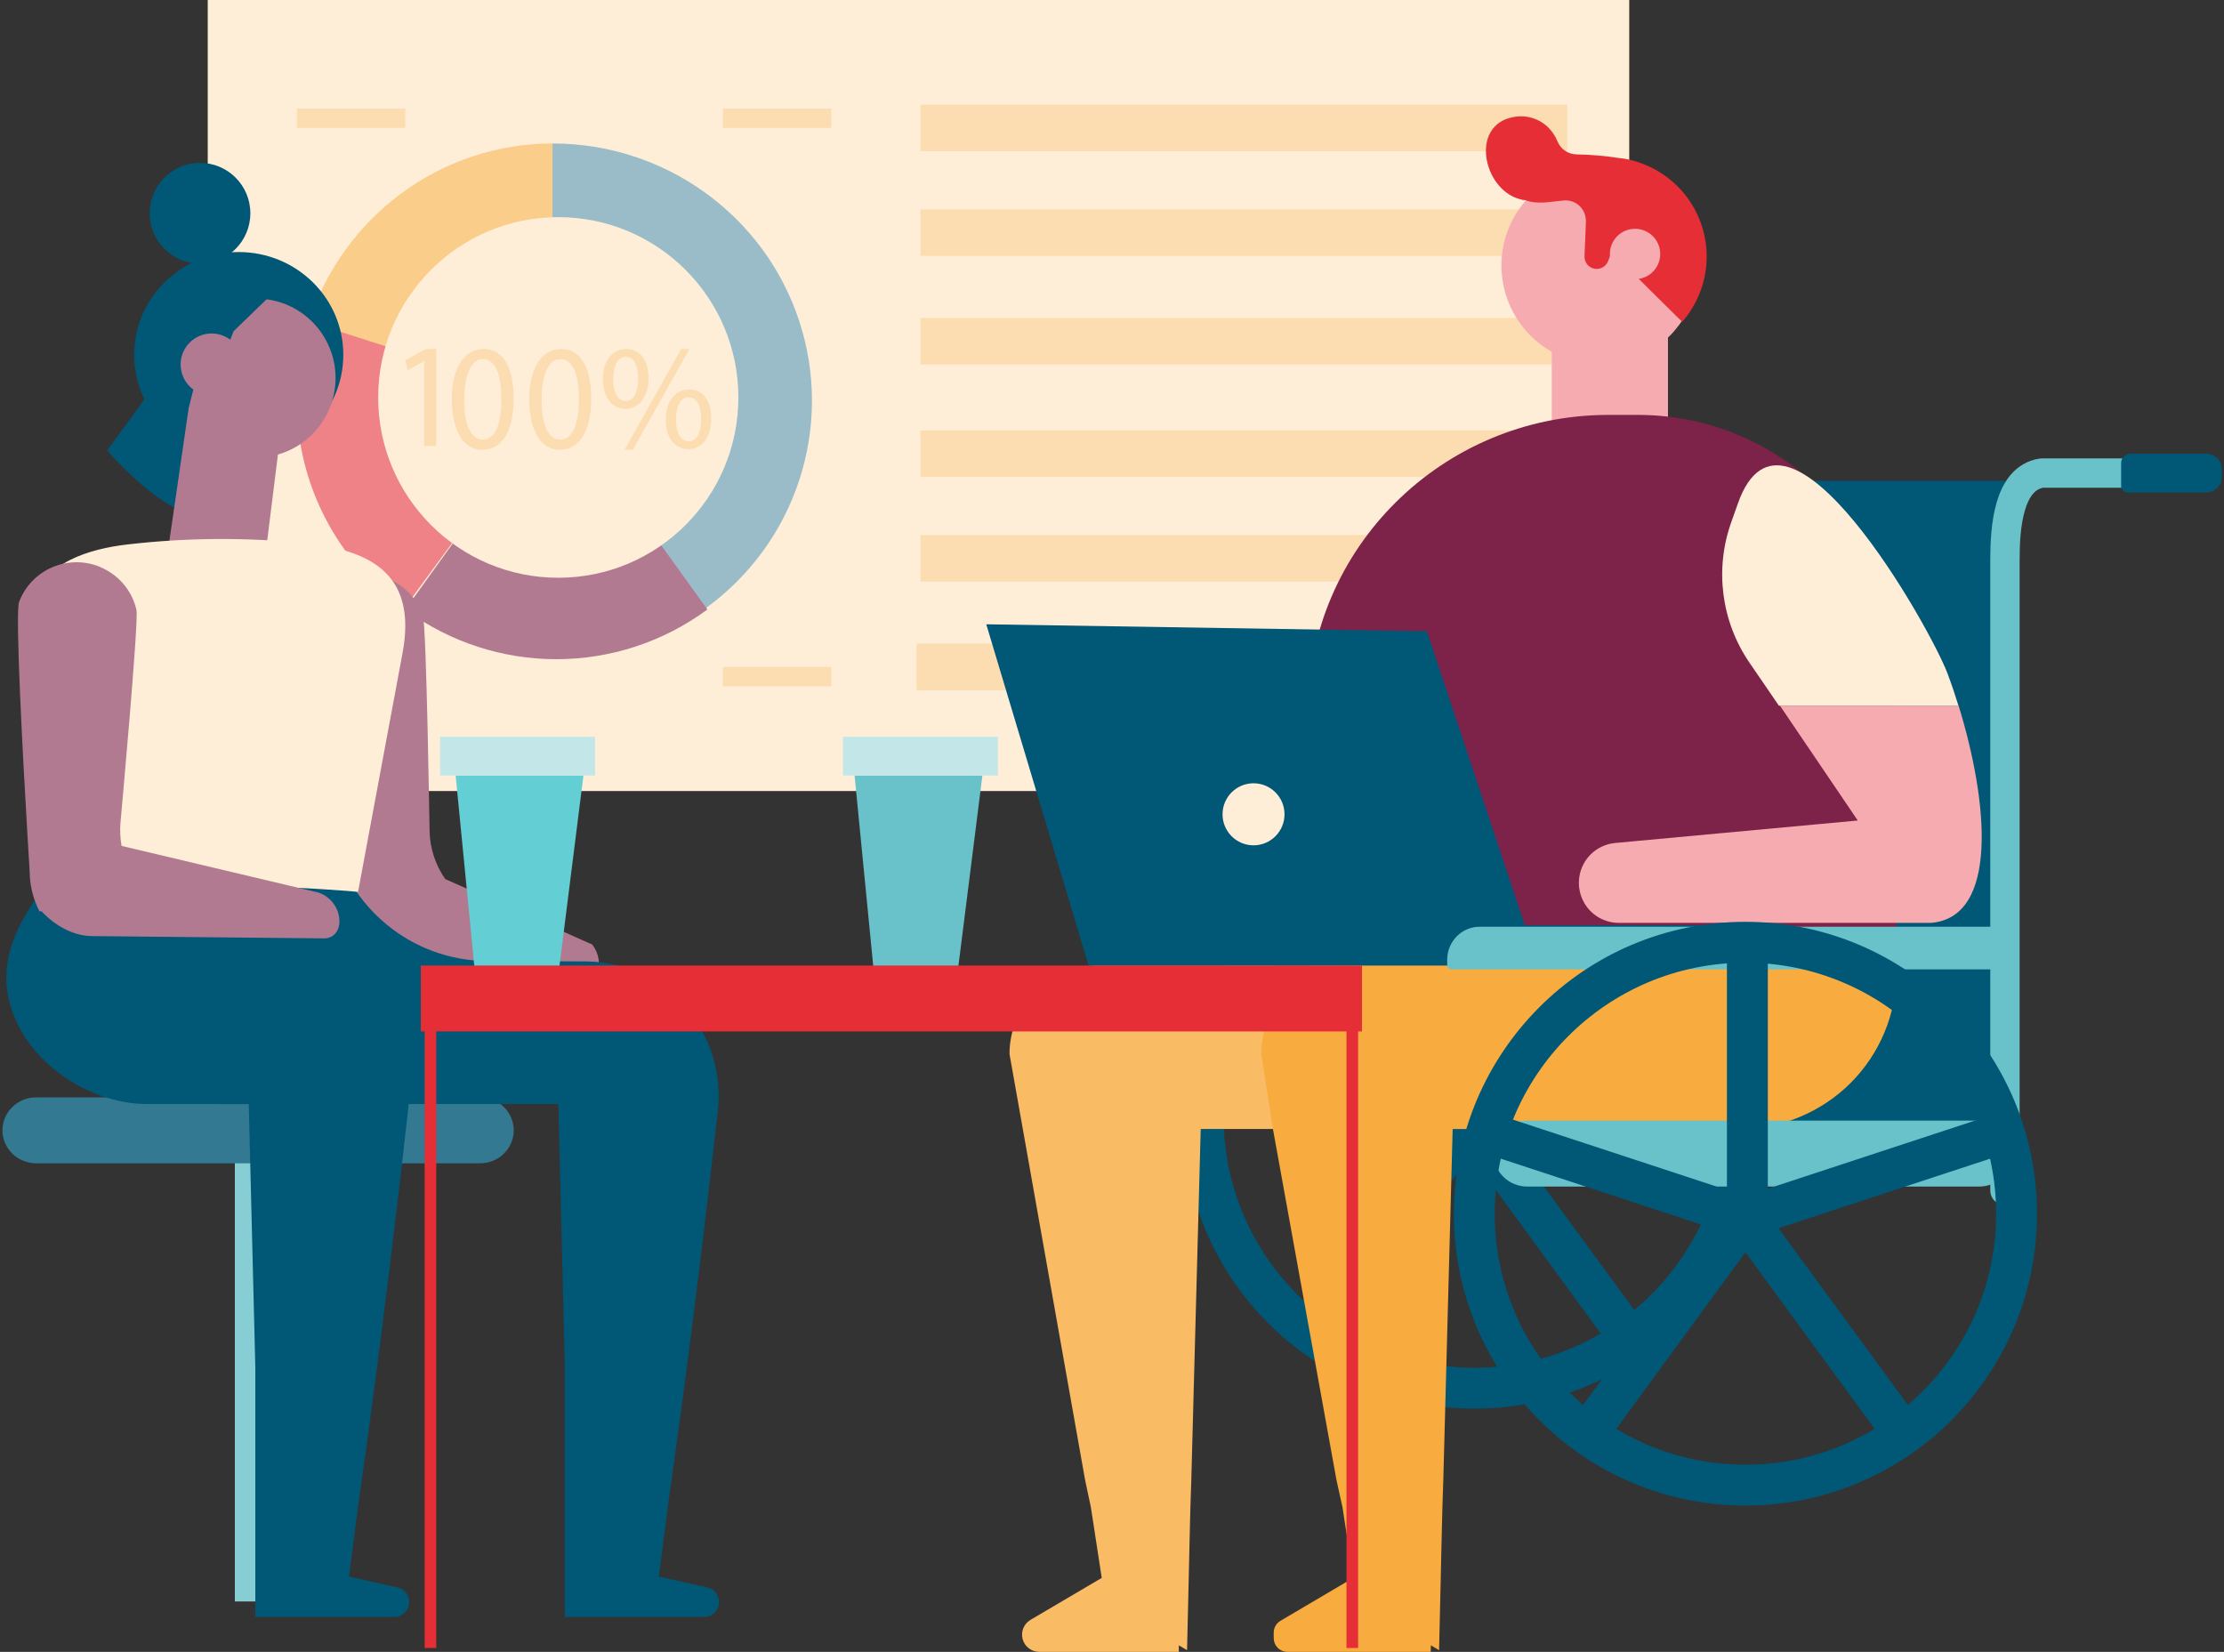
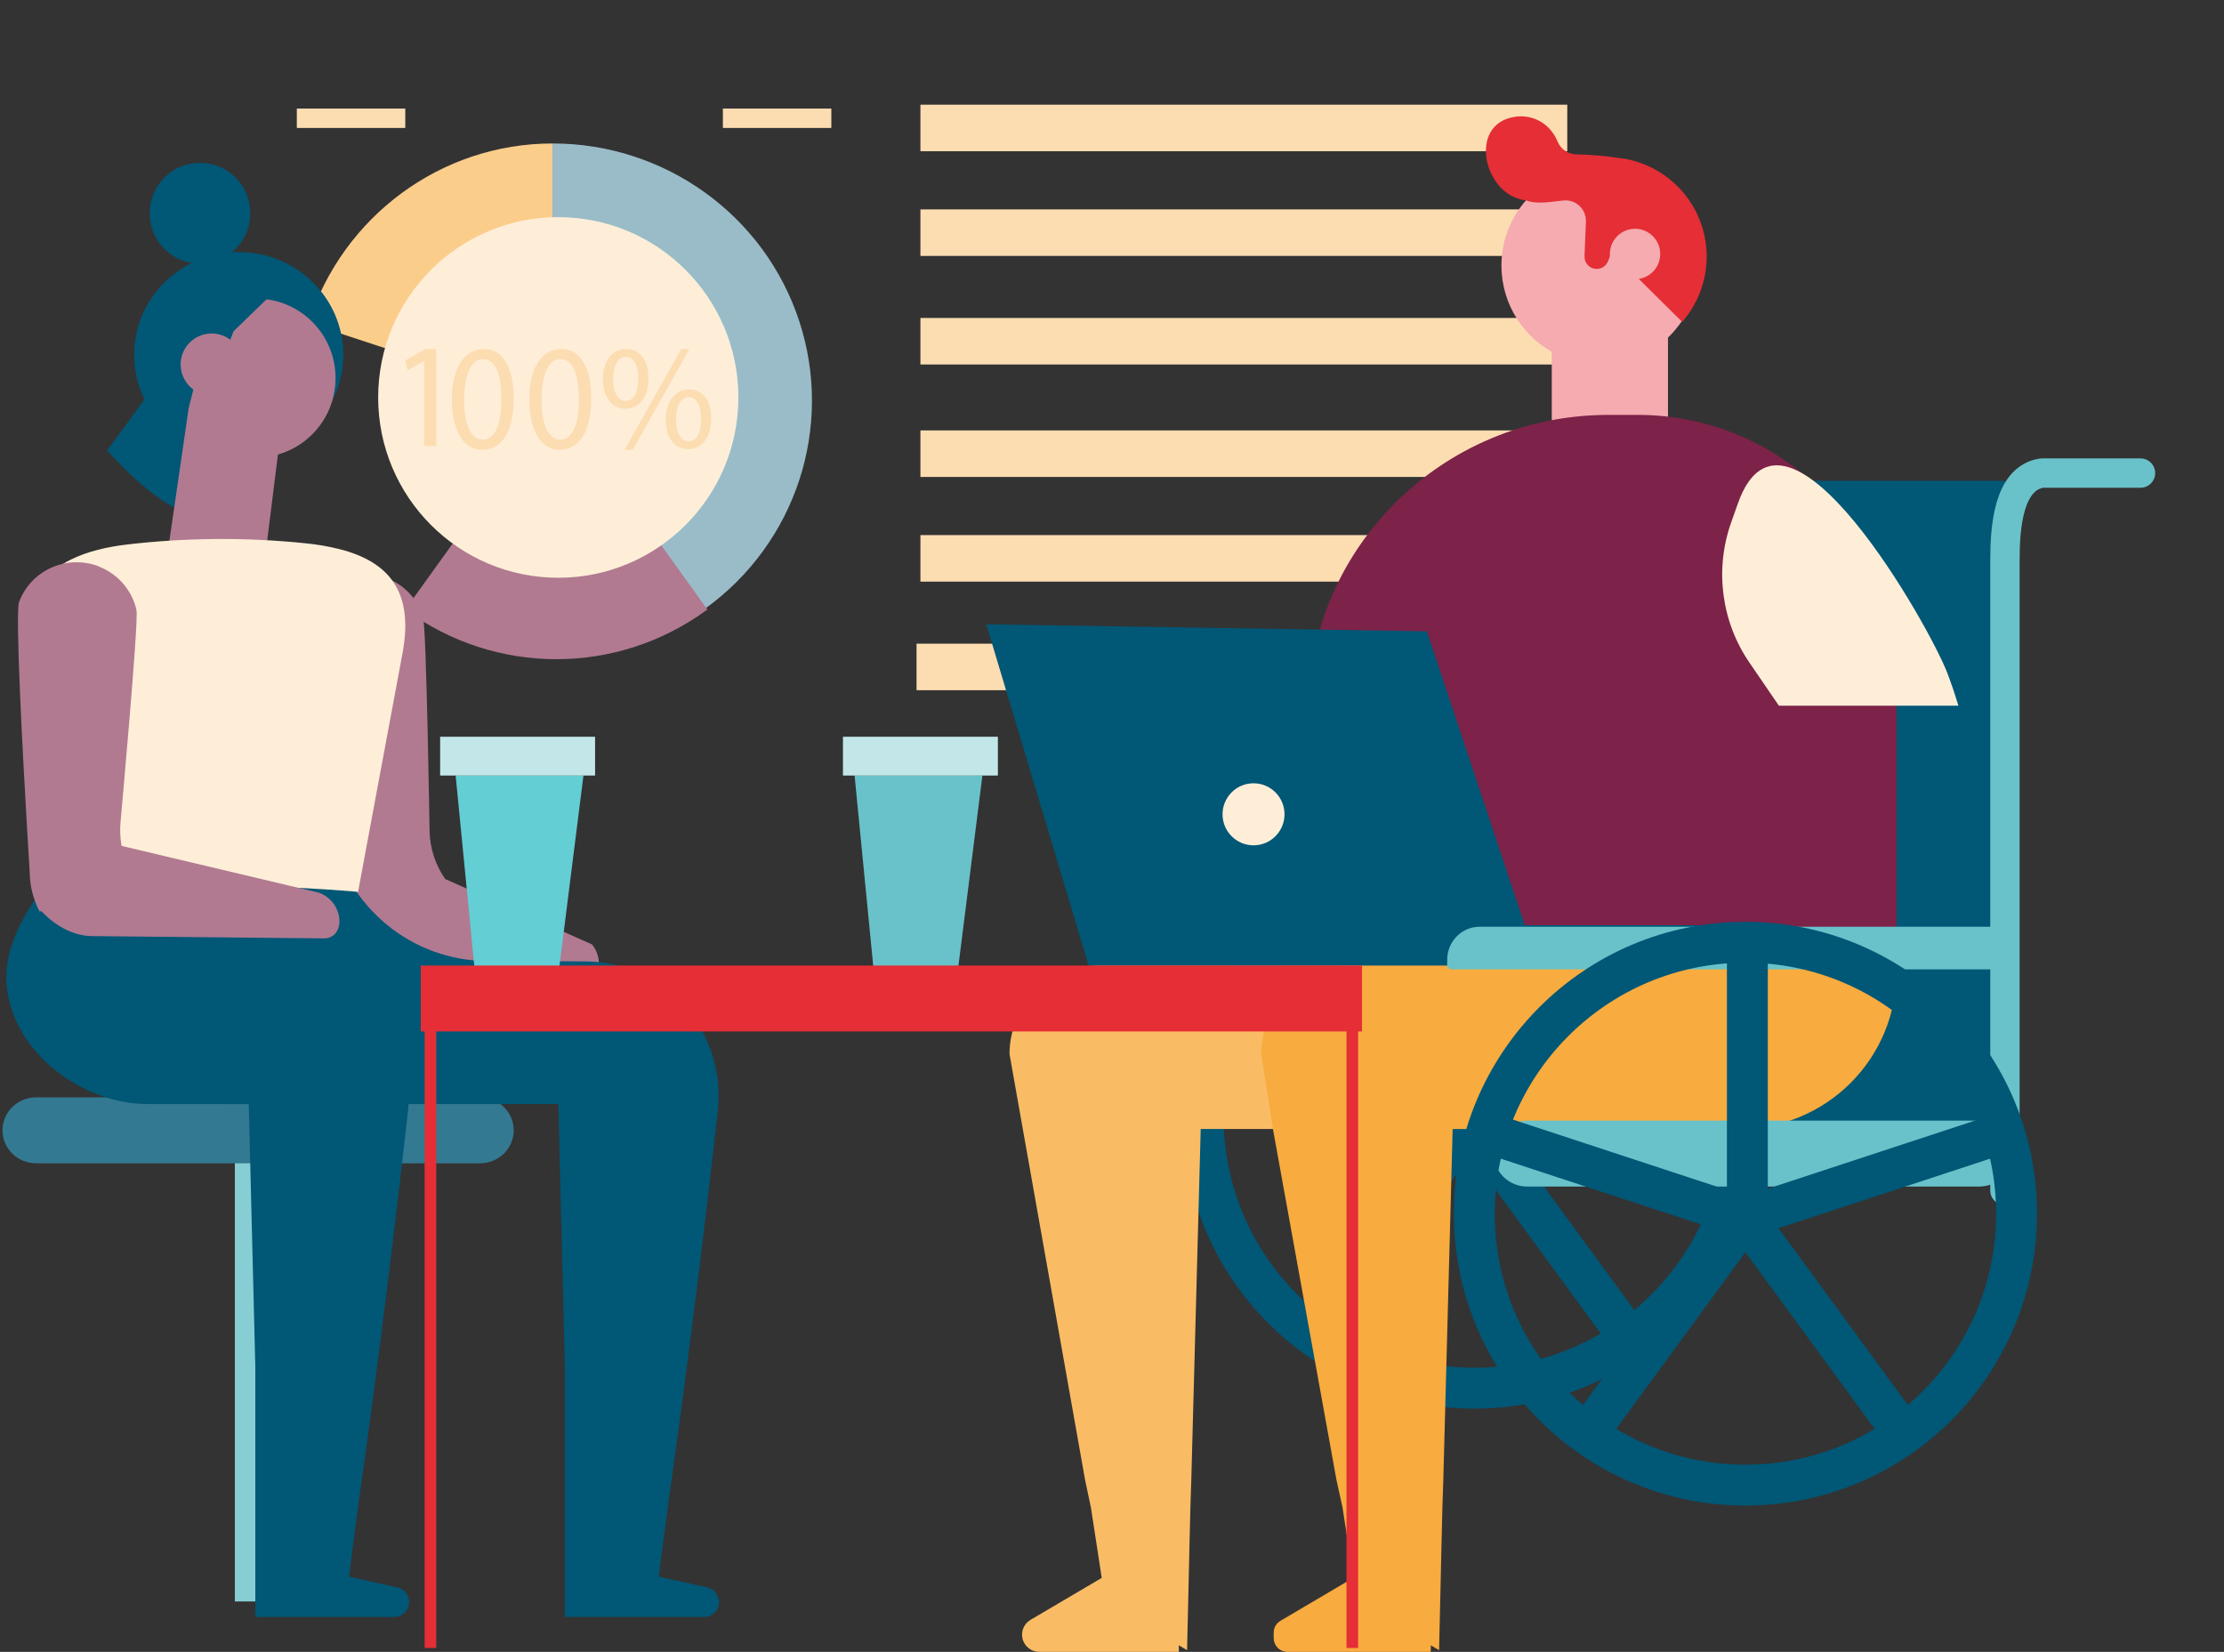
<svg xmlns="http://www.w3.org/2000/svg" width="482px" height="358px" viewBox="0 0 482 358" version="1.1">
  <rect x="0" y="0" width="482" height="358" fill="#333333" stroke="none" />
  <title>YF-11_Inspiring_Futures</title>
  <g id="UI" stroke="none" stroke-width="1" fill="none" fill-rule="evenodd">
    <g id="our-tools" transform="translate(-884, -209)">
      <g id="Youth-Futures-8622-Copy-10" transform="translate(718.533, 100)">
        <g id="YF-11_Inspiring_Futures" transform="translate(166, 109)">
-           <rect id="Rectangle" fill="#FEEED8" fill-rule="nonzero" x="44.49" y="0" width="308.075" height="171.437" />
          <rect id="Rectangle" fill="#FCDDB2" fill-rule="nonzero" transform="translate(269.041, 98.324) rotate(-180) translate(-269.041, -98.324) " x="198.948" y="93.282" width="140.187" height="10.085" />
          <rect id="Rectangle" fill="#FCDDB2" fill-rule="nonzero" transform="translate(269.041, 73.953) rotate(-180) translate(-269.041, -73.953) " x="198.948" y="68.911" width="140.187" height="10.085" />
          <rect id="Rectangle" fill="#FCDDB2" fill-rule="nonzero" transform="translate(269.041, 50.423) rotate(-180) translate(-269.041, -50.423) " x="198.948" y="45.38" width="140.187" height="10.085" />
          <rect id="Rectangle" fill="#FCDDB2" fill-rule="nonzero" transform="translate(269.041, 27.732) rotate(-180) translate(-269.041, -27.732) " x="198.948" y="22.69" width="140.187" height="10.085" />
          <rect id="Rectangle" fill="#FCDDB2" fill-rule="nonzero" transform="translate(269.041, 121.014) rotate(-180) translate(-269.041, -121.014) " x="198.948" y="115.972" width="140.187" height="10.085" />
          <rect id="Rectangle" fill="#FCDDB2" fill-rule="nonzero" transform="translate(227.908, 144.545) rotate(-180) translate(-227.908, -144.545) " x="198.108" y="139.502" width="59.6" height="10.085" />
          <rect id="Rectangle" fill="#FCDDB2" fill-rule="nonzero" transform="translate(167.888, 25.631) rotate(-180) translate(-167.888, -25.631) " x="156.136" y="23.531" width="23.504" height="4.202" />
          <rect id="Rectangle" fill="#FCDDB2" fill-rule="nonzero" transform="translate(75.55, 25.631) rotate(-180) translate(-75.55, -25.631) " x="63.798" y="23.531" width="23.504" height="4.202" />
          <rect id="Rectangle" fill="#FCDDB2" fill-rule="nonzero" transform="translate(75.55, 146.646) rotate(-180) translate(-75.55, -146.646) " x="63.798" y="144.545" width="23.504" height="4.202" />
-           <rect id="Rectangle" fill="#FCDDB2" fill-rule="nonzero" transform="translate(167.888, 146.646) rotate(-180) translate(-167.888, -146.646) " x="156.136" y="144.545" width="23.504" height="4.202" />
          <line x1="125.497" y1="43.136" x2="125.497" y2="43.422" id="Path" stroke="#222222" stroke-width="2.587" />
          <line x1="84.481" y1="73.571" x2="84.246" y2="73.495" id="Path" stroke="#222222" stroke-width="2.587" />
          <line x1="100.389" y1="121.317" x2="100.238" y2="121.552" id="Path" stroke="#222222" stroke-width="2.587" />
          <line x1="150.768" y1="121.552" x2="150.592" y2="121.317" id="Path" stroke="#222222" stroke-width="2.587" />
          <path d="M119.201,31.1 L119.201,86.836 L152.248,131.939 C171.964,117.749 180.217,92.579 172.688,69.603 C165.158,46.626 143.561,31.077 119.201,31.094 L119.201,31.1 Z" id="Path" fill="#99BCC8" fill-rule="nonzero" />
          <path d="M66.316,69.997 L119.201,87.399 L119.201,31.094 C95.121,31.098 73.777,46.799 66.316,69.997 L66.316,69.997 Z" id="Path" fill="#FBCD8B" fill-rule="nonzero" />
-           <path d="M63.798,86.938 C63.778,104.749 72.402,121.488 86.982,131.939 L120.04,86.938 L66.538,69.751 C64.712,75.301 63.788,81.102 63.798,86.938 Z" id="Path" fill="#EF8286" fill-rule="nonzero" />
          <path d="M87.302,132.095 C106.816,146.454 133.265,146.454 152.778,132.095 L120.04,86.559 L87.302,132.095 Z" id="Path" fill="#B17A91" fill-rule="nonzero" />
          <ellipse id="Oval" fill="#FEEED8" fill-rule="nonzero" cx="120.46" cy="86.138" rx="39.034" ry="39.077" />
          <polygon id="Path" fill="#FCDDB2" fill-rule="nonzero" points="91.386 78.286 91.325 78.286 87.829 80.253 87.302 78.088 91.693 75.634 94.017 75.634 94.017 96.643 91.386 96.643" />
          <path d="M110.806,86.317 C110.806,93.514 108.307,97.484 103.925,97.484 C100.056,97.484 97.436,93.611 97.376,86.607 C97.316,79.604 100.237,75.634 104.257,75.634 C108.452,75.576 110.806,79.546 110.806,86.317 Z M100.056,86.646 C100.056,92.146 101.638,95.27 104.076,95.27 C106.816,95.27 108.126,91.855 108.126,86.446 C108.126,81.237 106.877,77.823 104.106,77.823 C101.782,77.79 100.08,80.85 100.08,86.614 L100.056,86.646 Z" id="Shape" fill="#FCDDB2" fill-rule="nonzero" />
          <path d="M127.595,86.317 C127.595,93.514 125.096,97.484 120.714,97.484 C116.845,97.484 114.225,93.611 114.165,86.607 C114.105,79.604 117.026,75.634 121.046,75.634 C125.235,75.576 127.595,79.546 127.595,86.317 Z M116.845,86.646 C116.845,92.146 118.426,95.27 120.865,95.27 C123.605,95.27 124.915,91.855 124.915,86.446 C124.915,81.237 123.666,77.823 120.895,77.823 C118.553,77.79 116.845,80.85 116.845,86.614 L116.845,86.646 Z" id="Shape" fill="#FCDDB2" fill-rule="nonzero" />
          <path d="M140.015,81.939 C140.015,86.394 137.702,88.606 135.001,88.606 C132.395,88.606 130.146,86.491 130.114,82.236 C130.082,77.981 132.395,75.634 135.16,75.634 C138.084,75.634 140.015,77.91 140.015,81.939 Z M132.369,82.133 C132.306,84.834 133.306,86.884 135.071,86.884 C136.938,86.884 137.772,84.866 137.772,82.068 C137.772,79.489 137.033,77.355 135.071,77.355 C133.299,77.336 132.363,79.47 132.363,82.133 L132.369,82.133 Z M134.816,97.484 L147.094,75.634 L148.89,75.634 L136.613,97.484 L134.816,97.484 Z M153.618,90.688 C153.618,95.143 151.305,97.355 148.635,97.355 C145.966,97.355 143.78,95.24 143.749,91.011 C143.717,86.781 146.029,84.376 148.795,84.376 C151.713,84.376 153.611,86.659 153.611,90.688 L153.618,90.688 Z M145.972,90.882 C145.94,93.583 146.972,95.633 148.705,95.633 C150.566,95.633 151.407,93.615 151.407,90.817 C151.407,88.238 150.668,86.104 148.705,86.104 C146.921,86.104 145.959,88.219 145.959,90.875 L145.972,90.882 Z" id="Shape" fill="#FCDDB2" fill-rule="nonzero" />
          <polygon id="Path" fill="#005776" fill-rule="nonzero" points="329.899 249.592 311.753 243.727 311.433 227.45 385.318 223.54 432.312 243.727 428.421 249.264" />
          <ellipse id="Oval" stroke="#005776" stroke-width="8.862" cx="318.988" cy="242.028" rx="58.761" ry="58.826" />
          <line x1="318.568" y1="242.869" x2="318.568" y2="184.042" id="Path" stroke="#005776" stroke-width="8.862" />
          <line x1="318.148" y1="242.869" x2="374.391" y2="224.38" id="Path" stroke="#005776" stroke-width="8.862" />
          <line x1="318.148" y1="242.869" x2="352.565" y2="289.93" id="Path" stroke="#005776" stroke-width="8.862" />
          <line x1="318.148" y1="242.869" x2="283.731" y2="289.93" id="Path" stroke="#005776" stroke-width="8.862" />
          <line x1="318.148" y1="242.869" x2="261.906" y2="224.38" id="Path" stroke="#005776" stroke-width="8.862" />
          <rect id="Rectangle" fill="#87CED4" fill-rule="nonzero" transform="translate(56.243, 296.653) rotate(-180) translate(-56.243, -296.653) " x="50.366" y="246.23" width="11.752" height="100.845" />
          <path d="M7.294,252.113 L103.512,252.113 C105.446,252.114 107.302,251.362 108.67,250.023 C110.038,248.683 110.806,246.865 110.806,244.969 L110.806,244.969 C110.806,243.074 110.038,241.256 108.67,239.916 C107.302,238.577 105.446,237.825 103.512,237.826 L7.294,237.826 C5.36,237.825 3.505,238.577 2.137,239.916 C0.769,241.256 0,243.074 0,244.969 L0,244.969 C0,246.865 0.769,248.683 2.137,250.023 C3.505,251.362 5.36,252.114 7.294,252.113 Z" id="Path" fill="#337991" fill-rule="nonzero" />
          <path d="M128.858,211.32 L128.858,211.213 C129.675,209.005 129.272,206.533 127.797,204.694 L95.958,190.508 C93.811,187.434 92.63,183.796 92.565,180.054 C92.565,180.054 91.892,135.872 91.136,133.56 L91.136,133.503 L91.136,133.503 C89.738,129.288 86.312,126.047 82.007,124.869 L81.976,124.837 L81.938,124.837 L81.766,124.787 C78.328,123.915 74.682,124.441 71.635,126.249 C68.588,128.057 66.39,130.997 65.529,134.419 C64.697,137.672 74.041,192.744 74.041,192.744 C74.677,197.911 77.218,202.351 80.756,204.562 L123.534,213.783 C125.561,215.028 127.898,213.929 128.858,211.32 Z" id="Path" fill="#B17A91" fill-rule="nonzero" />
          <path d="M19.307,207.573 L19.307,210.874 C19.307,226.562 31.926,239.279 47.492,239.279 L53.38,239.279 L54.802,296.322 L54.802,350.437 L84.928,350.437 C85.781,350.438 86.599,350.098 87.202,349.49 C87.805,348.882 88.143,348.058 88.141,347.198 C88.136,345.687 87.097,344.38 85.636,344.042 L75.107,341.694 L75.164,341.208 L77.293,324.897 C77.293,324.897 82.617,288.287 87.891,240.769 C88.8,232.621 86.261,224.464 80.897,218.298 C75.533,212.133 67.84,208.531 59.706,208.374 L19.307,207.573 Z" id="Path" fill="#005776" fill-rule="nonzero" />
          <path d="M152.787,344.042 L142.247,341.694 L142.304,341.208 L144.424,324.891 C144.424,324.891 149.757,288.279 155.039,240.76 C155.95,232.612 153.407,224.455 148.034,218.29 C142.661,212.125 134.955,208.522 126.807,208.366 L105.106,208.277 C88.755,208.209 74.67,196.664 71.297,180.566 L71.297,180.566 C71.297,180.566 19.03,180.522 18.296,179.84 C18.741,180.257 8.176,193.254 7.166,194.775 C3.258,200.652 0.096,207.084 0.993,214.343 C2.756,228.628 17.706,239.277 31.415,239.277 L120.471,239.277 L121.889,296.321 L121.889,350.437 L152.066,350.437 C152.919,350.442 153.739,350.105 154.345,349.501 C154.951,348.897 155.293,348.076 155.297,347.217 C155.297,345.7 154.257,344.383 152.787,344.042 L152.787,344.042 Z" id="Path" fill="#005776" fill-rule="nonzero" />
          <path d="M43.306,62.784 C43.306,62.784 49.315,62.11 22.665,97.597 C22.665,97.597 45.364,124.213 50.303,104.496 C55.241,84.78 51.577,57.146 51.577,57.146 L43.306,62.784 Z" id="Path" fill="#005776" fill-rule="nonzero" />
          <ellipse id="Oval" fill="#005776" fill-rule="nonzero" cx="51.206" cy="76.894" rx="22.665" ry="22.27" />
          <path d="M72.162,82.947 C71.612,92.313 63.678,99.516 54.314,99.151 C44.95,98.786 37.599,90.987 37.778,81.607 C37.957,72.227 45.601,64.715 54.972,64.709 C55.33,64.709 55.706,64.709 56.063,64.747 C65.521,65.339 72.719,73.477 72.162,82.947 Z" id="Path" fill="#B17A91" fill-rule="nonzero" />
          <path d="M62.945,58.172 C60.755,58.002 58.583,57.659 56.449,57.146 C55.473,57.609 54.401,57.843 53.318,57.828 C52.577,57.83 51.839,57.727 51.127,57.521 L42.91,63.065 C37.326,66.103 33.581,71.619 32.863,77.864 C32.146,84.11 34.543,90.311 39.297,94.503 C40.192,95.472 38.389,98.388 39.462,99.164 L50.092,71.782 L62.367,59.893 C62.837,59.361 60.78,61.282 61.097,60.681 C60.913,60.687 63.148,58.184 62.945,58.172 Z" id="Path" fill="#005776" fill-rule="nonzero" />
          <polygon id="Path" fill="#B17A91" fill-rule="nonzero" points="35.257 123.535 56.594 123.454 60.44 92.585 41.687 83.197 40.363 88.404" />
          <path d="M52.045,78.995 C52.045,82.708 49.039,85.718 45.33,85.718 C41.621,85.718 38.614,82.708 38.614,78.995 C38.614,75.282 41.621,72.272 45.33,72.272 C49.039,72.272 52.045,75.282 52.045,78.995 L52.045,78.995 Z" id="Path" fill="#B17A91" fill-rule="nonzero" />
          <path d="M73.134,119.032 C70.606,118.399 68.034,117.96 65.44,117.718 C52.656,116.42 39.77,116.517 27.007,118.007 C18.788,118.969 9.017,121.939 7.059,130.028 C6.334,133.016 6.897,136.155 7.466,139.187 L17.562,193.286 C37.362,191.594 57.269,191.594 77.069,193.286 C80.288,176.004 83.507,158.72 86.727,141.433 C89.191,128.04 83.562,121.712 73.134,119.032 Z" id="Path" fill="#FEEED8" fill-rule="nonzero" />
          <path d="M72.91,198.525 C72.907,198.492 72.907,198.458 72.91,198.425 C72.436,196.139 70.799,194.261 68.586,193.466 L25.81,183.329 C25.526,181.692 25.445,180.027 25.569,178.37 C25.569,178.37 29.557,134.639 29.044,132.285 L29.044,132.229 L29.044,132.197 C28.075,127.912 25.022,124.384 20.898,122.782 L20.866,122.751 L20.866,122.751 C20.81,122.719 20.751,122.694 20.689,122.675 C17.379,121.46 13.718,121.599 10.512,123.062 C7.306,124.526 4.819,127.194 3.598,130.478 C2.719,132.844 4.466,164.881 5.39,180.517 C5.694,185.645 5.903,188.997 5.903,188.997 C5.924,191.514 6.455,194.001 7.466,196.309 L7.466,196.353 C7.643,196.755 7.846,197.151 8.048,197.527 C8.181,197.527 8.314,197.483 8.447,197.471 C11.58,200.841 15.593,202.844 19.379,202.875 L69.732,203.371 C72.061,203.371 73.467,201.224 72.91,198.525 Z" id="Path" fill="#B17A91" fill-rule="nonzero" />
          <ellipse id="Oval" fill="#005776" fill-rule="nonzero" cx="42.812" cy="46.221" rx="10.913" ry="10.925" />
          <polygon id="Path" fill="#005776" fill-rule="nonzero" points="350.047 227.741 433.991 251.272 433.991 104.207 350.047 104.207" />
          <path d="M324.939,59.326 C325.606,67.36 330.716,74.34 338.167,77.395 C345.618,80.45 354.15,79.064 360.254,73.807 C361.135,73.05 361.945,72.213 362.674,71.308 C367.141,65.975 368.741,58.802 366.965,52.073 C365.188,45.344 360.255,39.899 353.74,37.474 C352.503,37.003 351.225,36.654 349.921,36.431 L349.871,36.431 C348.107,36.139 346.313,36.064 344.53,36.206 C344.075,36.243 343.626,36.3 343.17,36.375 C331.989,37.997 324.001,48.053 324.939,59.326 L324.939,59.326 Z" id="Path" fill="#F5ABAF" fill-rule="nonzero" />
          <path d="M327.756,25.319 C330.461,24.883 333.21,25.786 335.13,27.74 C335.956,28.595 336.607,29.603 337.044,30.708 C337.728,32.329 339.294,33.403 341.054,33.456 C344.238,33.514 347.414,33.789 350.561,34.278 C350.856,34.316 351.157,34.341 351.446,34.391 L351.503,34.391 C352.812,34.612 354.097,34.963 355.337,35.439 C361.89,37.875 366.85,43.343 368.638,50.1 C370.426,56.857 368.82,64.061 364.33,69.419 C364.238,69.536 364.137,69.648 364.029,69.751 L348.748,54.612 L348.158,56.13 C348.158,56.13 348.158,56.281 348.095,56.281 L347.982,56.582 C347.52,57.794 346.246,58.492 344.976,58.228 C343.705,57.965 342.815,56.818 342.874,55.522 L343.187,47.905 L343.15,47.453 C342.947,45.042 340.831,43.249 338.418,43.444 C335.763,43.664 332.663,44.385 330.097,43.394 C329.889,43.319 329.858,43.331 329.896,43.363 C321.078,42.259 317.476,26.881 327.756,25.319 Z" id="Path" fill="#E52E36" fill-rule="nonzero" />
          <path d="M329.239,43.152 L329.508,43.194 C330.07,43.631 329.365,43.278 329.239,43.152 Z" id="Path" fill="#E52E36" fill-rule="nonzero" />
          <path d="M348.387,55.491 C348.567,57.693 350.055,59.569 352.156,60.245 C354.257,60.921 356.558,60.263 357.986,58.578 C359.413,56.893 359.686,54.513 358.678,52.548 C357.669,50.583 355.577,49.42 353.378,49.601 C350.375,49.848 348.14,52.485 348.387,55.491 Z" id="Path" fill="#F5ABAF" fill-rule="nonzero" />
          <rect id="Rectangle" fill="#F5ABAF" fill-rule="nonzero" x="335.777" y="72.272" width="25.183" height="25.211" />
          <path d="M410.487,145.377 L410.487,209.323 C410.483,211.599 408.628,213.445 406.334,213.455 L287.045,213.455 C286.846,213.455 286.647,213.442 286.45,213.411 C284.405,213.115 282.889,211.374 282.892,209.323 L282.892,154.363 C283,118.821 312.018,90.034 347.851,89.92 L354.575,89.92 C385.417,90.01 410.397,114.786 410.487,145.377 L410.487,145.377 Z" id="Path" fill="#7D2248" fill-rule="nonzero" />
          <path d="M355.923,209.254 L355.923,210.727 C355.916,229.476 340.673,244.672 321.869,244.675 L259.693,244.675 L257.653,320.733 L257.457,326.691 L257.255,334.923 L257.135,340.365 L256.737,357.635 L254.943,356.583 C254.943,357.496 254.943,358 254.943,358 L224.685,358 C223.008,357.989 221.544,356.866 221.102,355.253 C220.661,353.639 221.351,351.93 222.79,351.072 L238.241,341.971 L237.995,340.377 L237.161,334.936 L235.898,326.704 L234.634,320.746 L218.255,228.438 C218.251,223.349 220.278,218.467 223.887,214.869 C227.496,211.27 232.392,209.25 237.496,209.254 L355.923,209.254 Z" id="Path" fill="#F9BC65" fill-rule="nonzero" />
          <path d="M410.487,209.254 L410.487,210.727 C410.487,219.732 406.9,228.368 400.515,234.734 C394.13,241.101 385.47,244.677 376.441,244.675 L314.298,244.675 L312.271,320.733 L312.075,326.691 L311.873,334.923 L311.753,340.365 L311.355,357.635 L309.574,356.583 C309.574,357.496 309.53,358 309.53,358 L278.483,358 C277.693,357.998 276.936,357.683 276.38,357.124 C275.823,356.566 275.512,355.809 275.515,355.021 L275.515,353.837 C275.509,352.781 276.067,351.802 276.98,351.267 L292.769,341.958 L292.529,340.365 L291.689,334.923 L290.426,326.691 L289.112,320.733 L275.345,244.675 L272.818,228.438 C272.818,223.349 274.846,218.468 278.455,214.87 C282.064,211.272 286.958,209.252 292.061,209.254 L410.487,209.254 Z" id="Path" fill="#F8AB3E" fill-rule="nonzero" />
          <polygon id="Path" fill="#005776" fill-rule="nonzero" points="213.218 135.3 235.392 209.254 369.354 209.254 369.354 200.513 329.94 200.513 308.715 136.816" />
          <path d="M277.855,176.479 C277.855,180.192 274.849,183.202 271.14,183.202 C267.431,183.202 264.424,180.192 264.424,176.479 C264.424,172.766 267.431,169.756 271.14,169.756 C274.849,169.756 277.855,172.766 277.855,176.479 Z" id="Path" fill="#FEEED8" fill-rule="nonzero" />
-           <path d="M423.954,152.948 L385.232,152.948 L402.094,177.825 L349.488,182.697 C347.481,182.89 345.602,183.777 344.173,185.207 C341.709,187.691 340.975,191.421 342.313,194.661 C343.651,197.9 346.798,200.011 350.288,200.009 L417.971,200.009 C432.598,198.823 430.462,174.065 423.954,152.948 Z" id="Path" fill="#F5ABAF" fill-rule="nonzero" />
          <path d="M421.577,146.047 C418.037,136.466 386.429,80.004 376.124,109.091 C376.124,109.091 374.667,113.195 374.667,113.195 C371.046,123.374 372.509,134.671 378.603,143.593 L380.285,146.047 L385.005,152.948 L423.918,152.948 C423.202,150.602 422.418,148.287 421.577,146.047 Z" id="Path" fill="#FEEED8" fill-rule="nonzero" />
          <polygon id="Path" fill="#63CED3" fill-rule="nonzero" points="120.624 210.094 102.33 210.094 98.215 168.075 125.916 168.075" />
          <polygon id="Path" fill="#C3E7E9" fill-rule="nonzero" points="96.956 159.671 126.336 159.671 128.435 159.671 128.435 168.075 125.299 168.075 97.765 168.075 94.857 168.075 94.857 159.671" />
          <polygon id="Path" fill="#69C2C9" fill-rule="nonzero" points="207.086 210.094 188.793 210.094 184.677 168.075 212.379 168.075" />
          <polygon id="Path" fill="#C3E7E9" fill-rule="nonzero" points="184.258 159.671 213.637 159.671 215.736 159.671 215.736 168.075 212.6 168.075 185.061 168.075 182.159 168.075 182.159 159.671" />
          <path d="M330.444,257.155 L428.405,257.155 C432.415,257.155 435.667,253.959 435.67,250.015 L433.556,250.015 C433.556,246.071 432.414,242.869 428.405,242.869 L330.444,242.869 C326.434,242.872 323.185,246.07 323.185,250.015 L323.185,250.015 C323.185,251.908 323.95,253.725 325.311,255.064 C326.673,256.403 328.519,257.155 330.444,257.155 Z" id="Path" fill="#69C2C9" fill-rule="nonzero" />
          <path d="M463.372,102.526 L441.974,102.526 C434.716,103.644 433.991,114.326 433.991,121.416 L433.991,257.995" id="Path" stroke="#69C2C9" stroke-width="6.359" stroke-linecap="round" stroke-linejoin="round" />
-           <path d="M462.573,98.324 L479.546,98.324 C480.349,98.324 481,98.961 481,99.746 L481,104.737 C481,105.837 480.089,106.728 478.966,106.728 L462.573,106.728 C461.672,106.728 460.807,106.377 460.17,105.754 C459.533,105.13 459.175,104.284 459.175,103.402 L459.175,101.624 C459.189,99.798 460.706,98.324 462.573,98.324 Z" id="Path" fill="#005776" fill-rule="nonzero" transform="translate(470.087, 102.526) rotate(-180) translate(-470.087, -102.526) " />
          <path d="M313.112,200.85 L435.589,200.85 C436.097,200.85 436.51,201.272 436.51,201.793 L436.51,202.922 C436.51,206.883 433.374,210.094 429.506,210.094 L313.112,210.094 L313.112,200.85 Z" id="Path" fill="#69C2C9" fill-rule="nonzero" transform="translate(374.811, 205.472) rotate(-180) translate(-374.811, -205.472) " />
          <ellipse id="Oval" stroke="#005776" stroke-width="8.862" cx="377.749" cy="263.038" rx="58.761" ry="58.826" />
          <line x1="378.168" y1="263.038" x2="378.168" y2="204.211" id="Path" stroke="#005776" stroke-width="8.862" />
          <line x1="377.749" y1="263.878" x2="433.991" y2="245.39" id="Path" stroke="#005776" stroke-width="8.862" />
          <line x1="377.749" y1="263.878" x2="412.166" y2="310.939" id="Path" stroke="#005776" stroke-width="8.862" />
          <line x1="377.749" y1="263.878" x2="343.332" y2="310.939" id="Path" stroke="#005776" stroke-width="8.862" />
          <line x1="377.749" y1="263.878" x2="321.506" y2="245.39" id="Path" stroke="#005776" stroke-width="8.862" />
          <rect id="Rectangle" fill="#E52E36" fill-rule="nonzero" transform="translate(192.652, 216.397) rotate(-180) translate(-192.652, -216.397) " x="90.66" y="209.254" width="203.984" height="14.286" />
          <rect id="Rectangle" fill="#E52E36" fill-rule="nonzero" transform="translate(292.545, 286.988) rotate(-180) translate(-292.545, -286.988) " x="291.286" y="216.817" width="2.518" height="140.343" />
          <rect id="Rectangle" fill="#E52E36" fill-rule="nonzero" transform="translate(92.758, 286.988) rotate(-180) translate(-92.758, -286.988) " x="91.499" y="216.817" width="2.518" height="140.343" />
        </g>
      </g>
    </g>
  </g>
</svg>